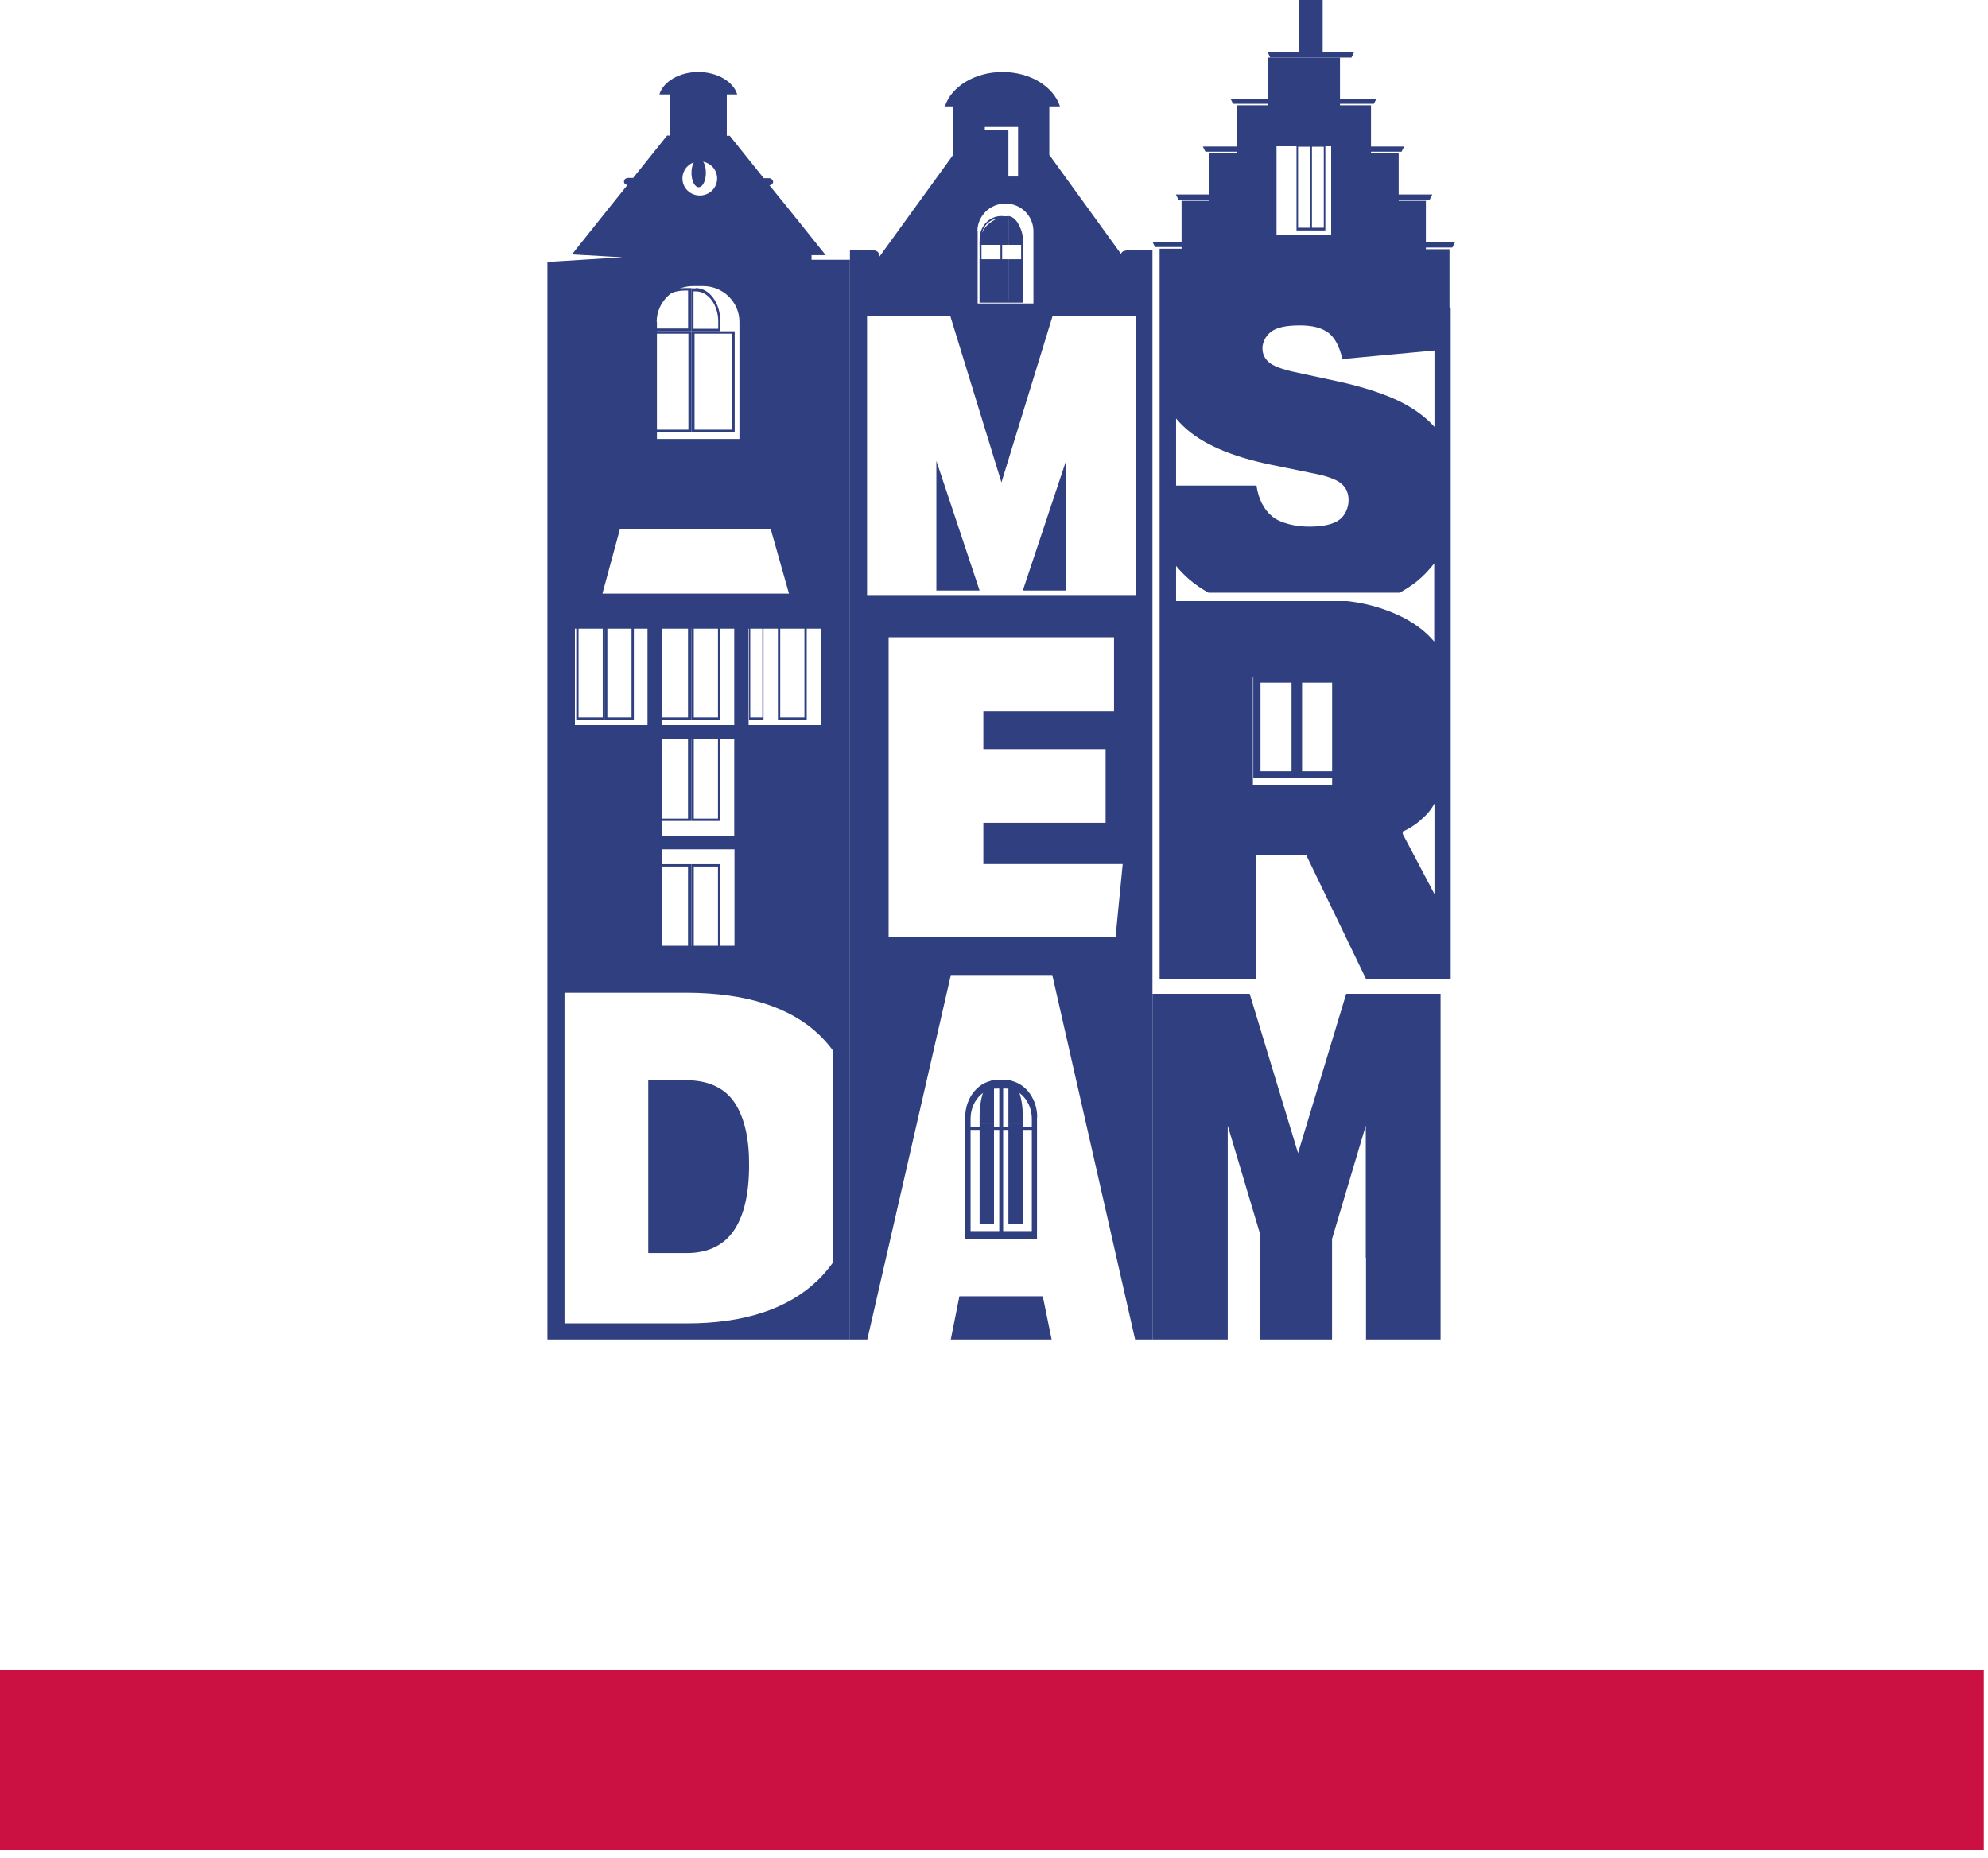
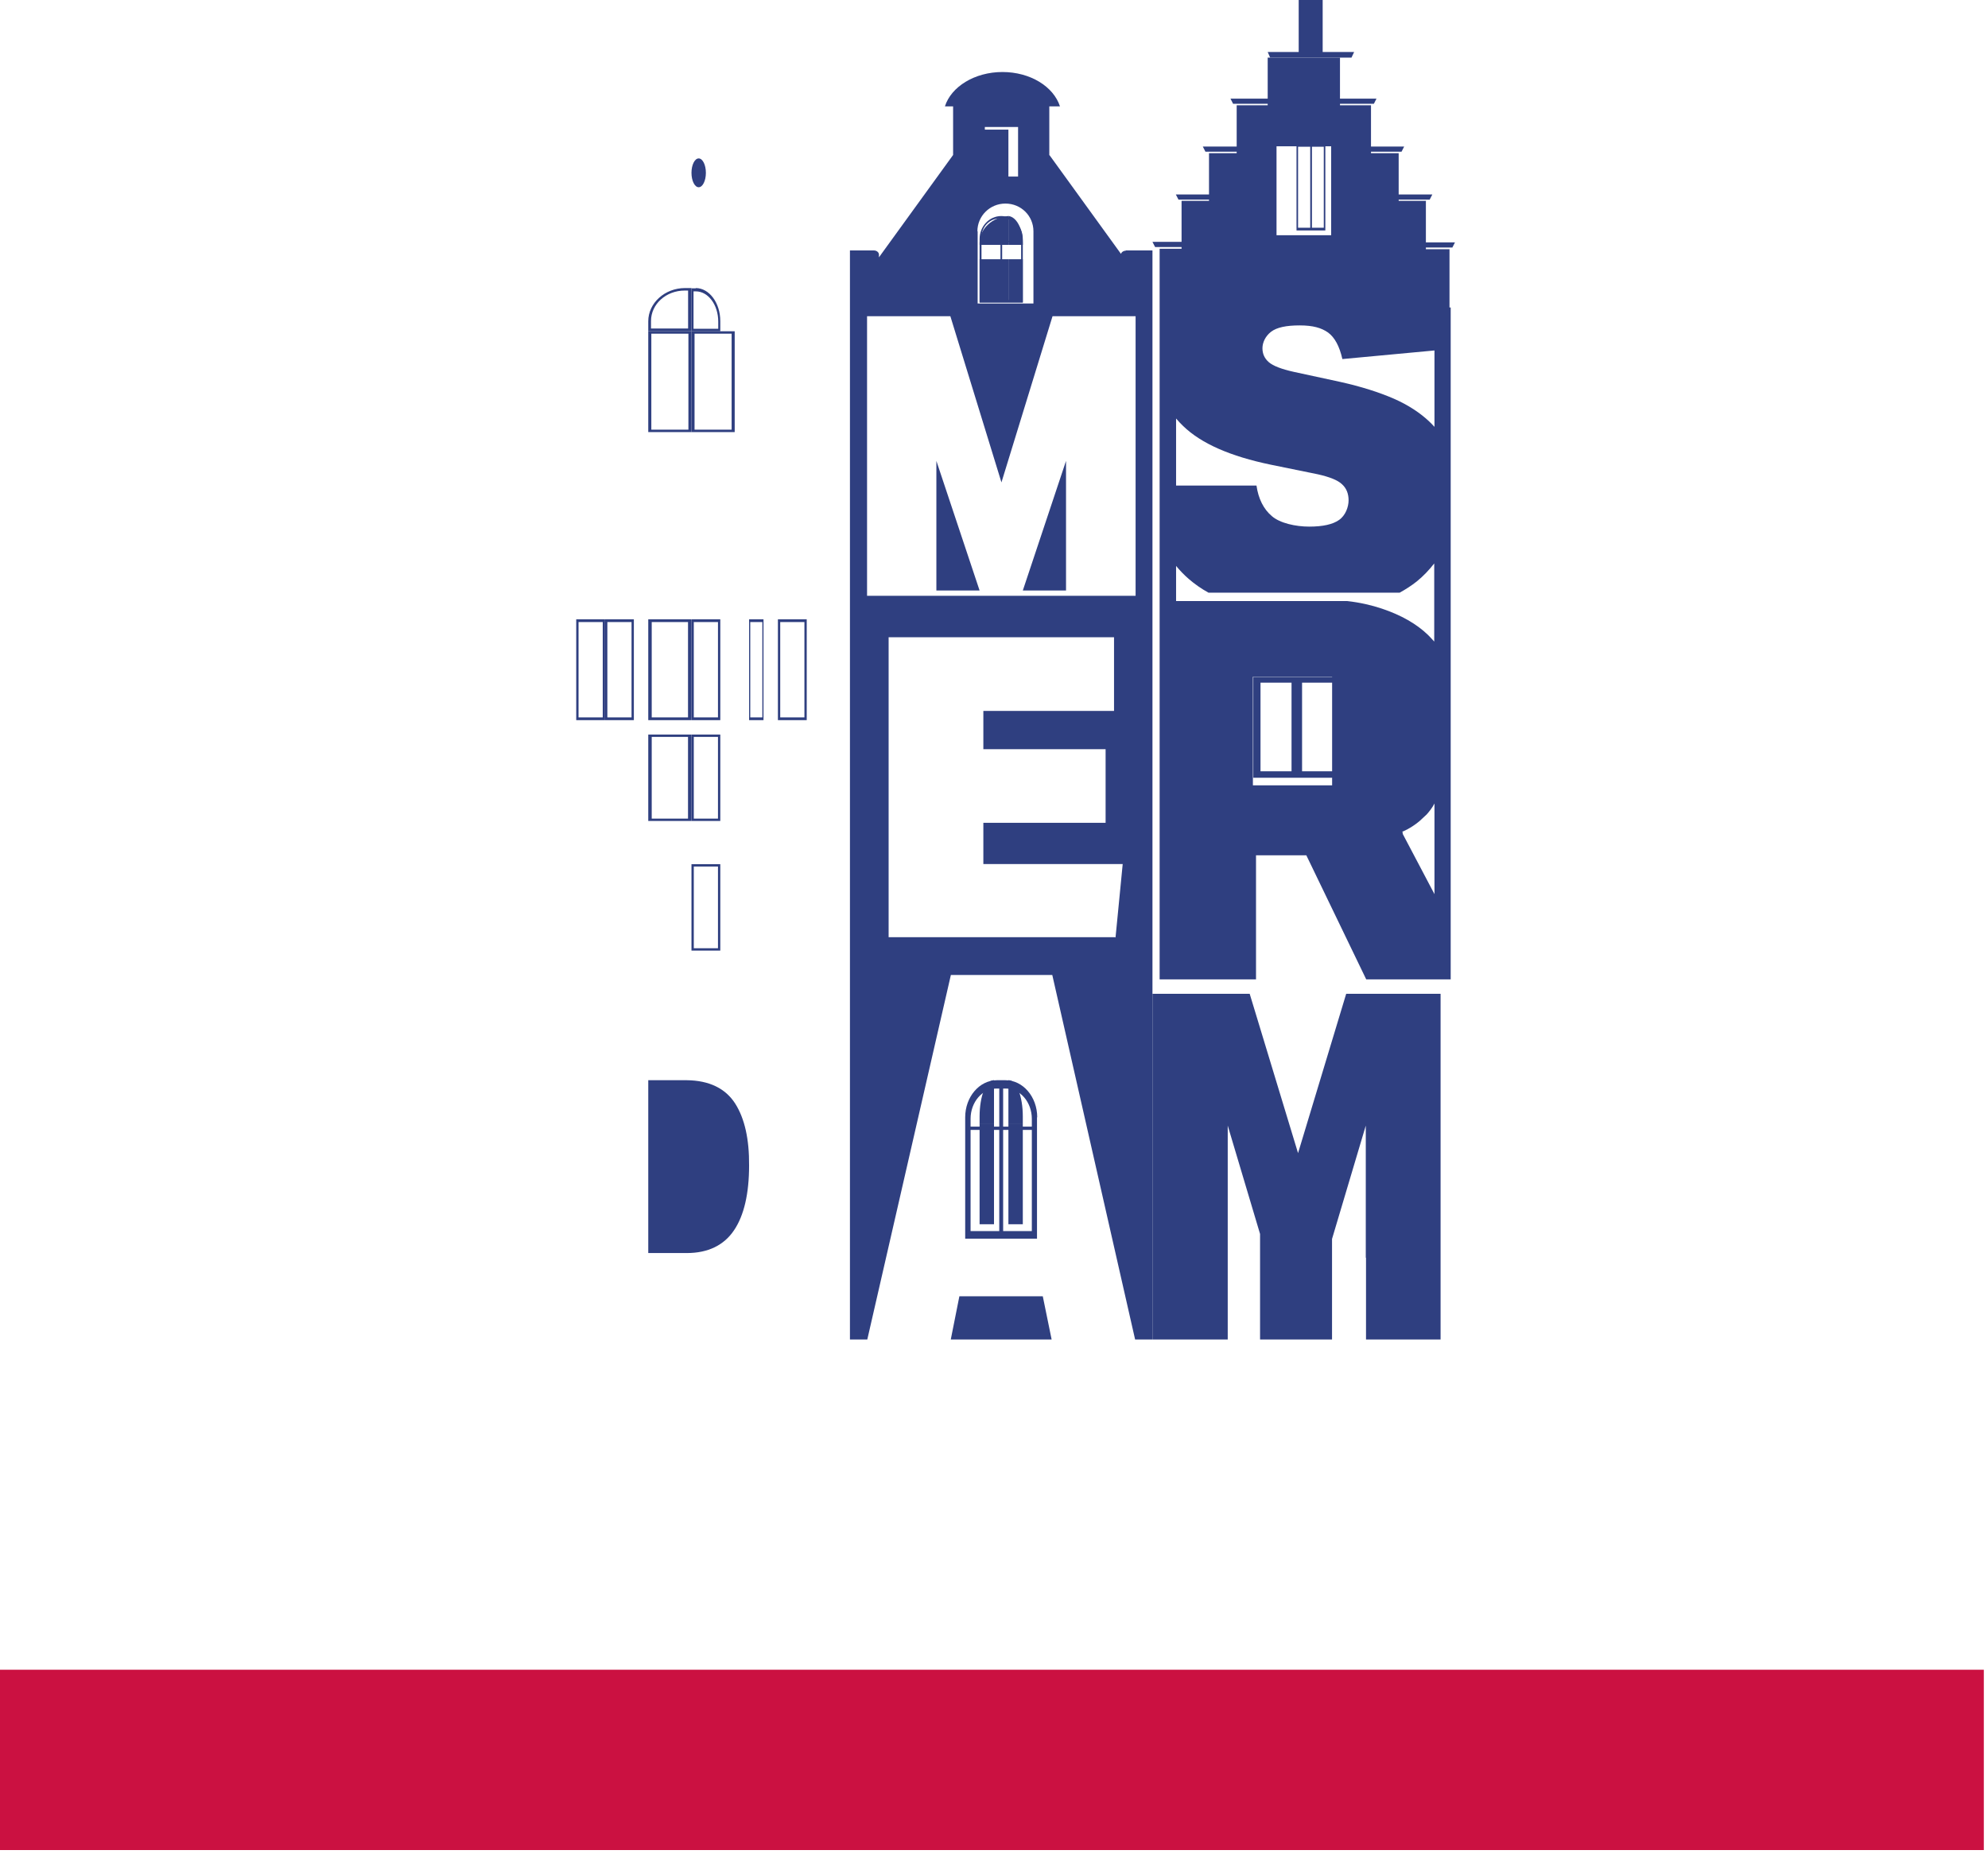
<svg xmlns="http://www.w3.org/2000/svg" width="138" height="129" viewBox="0 0 138 129" fill="none">
  <g clip-path="url(#clip0_7_14)">
    <path d="M137.71 115.93H0V128.45H137.71V115.93Z" fill="#CB1141" />
    <path d="M66.597 90L66 93H73L72.386 90H66.597Z" fill="#2F3F80" />
    <path d="M47.675 75H45V87H47.675C49.142 87 50.257 86.464 50.96 85.409C51.648 84.389 51.999 82.867 51.999 80.931C52.015 79.098 51.694 77.663 51.037 76.625C50.364 75.571 49.233 75.017 47.675 75Z" fill="#2F3F80" />
    <path d="M90.106 80.062L86.749 69H80V93H85.225V87.321V78.152L87.469 85.675V93H92.465V86.021L94.808 78.152V87.321H94.824V93H100V69H93.448L90.106 80.062Z" fill="#2F3F80" />
    <path d="M48.5 13C48.776 13 49 12.552 49 12C49 11.448 48.776 11 48.5 11C48.224 11 48 11.448 48 12C48 12.552 48.224 13 48.5 13Z" fill="#2F3F80" />
-     <path d="M59 18.035H56.334V17.714H57.315L55.474 15.415L54.632 14.366L53.41 12.862C53.565 12.862 53.668 12.743 53.668 12.625C53.668 12.507 53.531 12.371 53.376 12.371H53.015L50.658 9.43H50.452V6.555H51.175C50.916 5.676 49.798 5 48.474 5C47.15 5 46.032 5.676 45.774 6.555H46.496V9.413H46.307L43.951 12.354H43.607C43.435 12.354 43.315 12.473 43.315 12.608C43.315 12.743 43.418 12.828 43.555 12.845L42.334 14.366L41.767 15.076L39.703 17.663L40.614 17.714H40.649L42.059 17.798L43.228 17.866L42.059 17.934L39.066 18.12L38 18.187V93H59V21.518V18.001V18.035ZM57.005 43.649V50.344H51.966V43.649H57.005ZM48.577 11.205C49.231 11.205 49.781 11.729 49.781 12.388C49.781 13.048 49.248 13.572 48.577 13.572C47.907 13.572 47.373 13.048 47.373 12.388C47.373 11.729 47.907 11.205 48.577 11.205ZM45.585 22.346C45.585 20.977 46.72 19.861 48.113 19.861H48.801C50.194 19.861 51.329 20.977 51.329 22.346V30.479H45.602V22.346H45.585ZM43.039 36.717H53.496L54.769 41.214H41.818L43.039 36.717ZM45.929 58.02V51.325H50.968V58.02H45.929ZM50.985 58.967V65.662H45.946V58.967H50.985ZM45.929 50.344V43.649H50.968V50.344H45.929ZM39.909 43.649H44.948V50.344H39.909V43.649ZM57.813 87.674C57.486 88.114 57.142 88.537 56.747 88.909C54.683 90.887 51.639 91.884 47.683 91.884H39.187V68.925H47.683C51.776 68.942 54.855 69.922 56.867 71.85C57.211 72.188 57.538 72.543 57.813 72.932V87.674Z" fill="#2F3F80" />
    <path d="M74 41V32L71 41H74Z" fill="#2F3F80" />
    <path d="M65 41H68L65 32V41Z" fill="#2F3F80" />
    <path d="M78.158 17.406C77.986 17.406 77.848 17.508 77.814 17.627L72.857 10.777H72.839V7.386H73.579C73.132 6.005 71.514 5 69.586 5C67.658 5 66.023 6.022 65.593 7.386H66.161V10.76L61.014 17.866V17.678C61.014 17.525 60.859 17.389 60.67 17.389H59V20.985V41.349V93H60.205L66.006 67.694H73.046L78.795 93H80V20.95V17.389H78.141L78.158 17.406ZM68.364 8.817H70.671V12.259H68.364V8.817ZM67.847 16.06C67.847 15.003 68.708 14.134 69.793 14.134C70.877 14.134 71.738 14.986 71.738 16.06V21.07H67.865V16.06H67.847ZM77.418 65.07H61.685V44.245H77.332V49.358H68.261V52.016H76.747V57.129H68.261V59.992H77.934L77.435 65.104L77.418 65.07ZM78.829 41.366H60.188V21.956H65.971L69.517 33.493L73.063 21.956H78.829V41.366Z" fill="#2F3F80" />
    <path d="M70 9H68V13H70V9Z" fill="#2F3F80" />
    <path d="M98.996 13.945H97.091V13.859H99.245L99.427 13.501H97.091V10.635H95.17V10.533H97.29L97.472 10.175H95.17V7.309H93.017V7.207H95.369L95.551 6.849H93.017V4H87.999V6.849H85.416L85.598 7.207H87.999V7.309H85.846V10.175H83.495L83.677 10.533H85.846V10.635H83.925V13.501H81.623L81.805 13.859H83.925V13.945H82.02V16.793H80L80.182 17.151H82.02V17.271H80.497V22.405C80.497 22.405 80.497 22.422 80.497 22.439V26.874C80.497 26.874 80.497 26.891 80.497 26.908V33.748V37.331C80.497 37.331 80.497 37.347 80.497 37.365V41.748V68H87.188V59.386H90.682L94.839 68H100.702V21.348H100.619V17.305H98.98V17.186H100.818L101 16.827H98.98V13.979L98.996 13.945ZM88.612 10.158H92.405V16.333H88.612V10.158ZM81.656 29.075C81.805 29.245 81.954 29.416 82.12 29.569C83.379 30.797 85.416 31.684 88.215 32.264L91.477 32.93C92.305 33.117 92.868 33.339 93.166 33.629C93.465 33.902 93.614 34.277 93.614 34.738C93.614 35.198 93.398 35.795 92.951 36.102C92.52 36.409 91.825 36.563 90.881 36.563C89.937 36.563 88.844 36.324 88.281 35.829C87.718 35.352 87.353 34.635 87.221 33.714H81.64V29.058L81.656 29.075ZM92.471 54.525H86.972V46.985H92.471V54.525ZM99.576 62.081L97.356 57.868H97.39C97.39 57.851 97.34 57.748 97.34 57.748C97.34 57.748 97.92 57.527 98.532 57.015C98.698 56.861 98.864 56.708 99.029 56.554C99.228 56.333 99.427 56.077 99.576 55.787V62.098V62.081ZM99.576 44.563C99.427 44.392 99.278 44.239 99.129 44.085C98.334 43.318 97.257 42.704 95.932 42.26C95.22 42.021 94.425 41.834 93.514 41.731H81.64V39.292C81.905 39.616 82.203 39.923 82.517 40.196C82.931 40.554 83.395 40.878 83.892 41.151H96.976C97.042 41.151 97.091 41.151 97.158 41.151C97.588 40.913 97.986 40.657 98.35 40.367C98.814 39.991 99.211 39.565 99.559 39.121V44.58L99.576 44.563ZM99.576 24.35V29.637C99.46 29.518 99.36 29.399 99.228 29.279C98.582 28.665 97.754 28.119 96.744 27.676C95.717 27.232 94.491 26.84 93.034 26.516L89.804 25.817C88.96 25.629 88.38 25.407 88.082 25.151C87.784 24.895 87.635 24.571 87.635 24.179C87.635 23.787 87.834 23.343 88.231 23.036C88.629 22.729 89.291 22.593 90.219 22.593C91.146 22.593 91.726 22.763 92.189 23.087C92.653 23.428 92.984 24.043 93.183 24.93L99.576 24.333V24.35Z" fill="#2F3F80" />
    <path d="M93.815 4L94 3.609H91.815V0H90.151V3.609H88L88.168 4H93.815Z" fill="#2F3F80" />
    <path d="M90 16H92V10H90V16ZM91.07 10.188H91.893V15.812H91.07V10.188ZM90.107 10.188H90.952V15.812H90.107V10.188Z" fill="#2F3F80" />
    <path d="M93 47H87V54H93V47ZM89.654 53.552H87.5V47.398H89.654V53.552ZM92.538 53.552H90.385V47.398H92.538V53.552Z" fill="#2F3F80" />
    <path d="M72 77.575C72 76.156 71.012 75 69.799 75H69.201C67.988 75 67 76.156 67 77.575V86H71.985V77.575H72ZM69.365 85.475H67.374V78.451H69.365V85.475ZM69.365 78.223H67.374V77.68C67.374 76.524 68.183 75.578 69.171 75.578H69.365V78.223ZM71.626 85.475H69.635V78.451H71.626V85.475ZM71.626 78.223H69.635V75.578H69.829C70.817 75.578 71.626 76.524 71.626 77.68V78.223Z" fill="#2F3F80" />
    <path d="M69 78H68V85H69V78Z" fill="#2F3F80" />
    <path d="M71 78H70V85H71V78Z" fill="#2F3F80" />
    <path d="M68 77.519V78H69V75H68.974C68.434 75 68 76.122 68 77.519Z" fill="#2F3F80" />
    <path d="M70.026 75H70V78H71V77.519C71 76.122 70.566 75 70.026 75Z" fill="#2F3F80" />
    <path d="M69.507 15C68.673 15 68 15.713 68 16.597V21H71V16.597C71 15.713 70.327 15 69.493 15H69.507ZM69.449 20.829H68.132V16.799H69.449V20.829ZM69.449 16.721H68.132V16.488C68.132 15.76 68.688 15.171 69.376 15.171H69.449V16.721ZM70.883 20.829H69.566V16.799H70.883V20.829ZM70.883 16.721H69.566V15.171H69.639C70.327 15.171 70.883 15.76 70.883 16.488V16.721Z" fill="#2F3F80" />
    <path d="M70 18H68V21H70V18Z" fill="#2F3F80" />
    <path d="M71 18H70V21H71V18Z" fill="#2F3F80" />
    <path d="M68 16.875V17H70V15C68.886 15.075 68 15.875 68 16.875Z" fill="#2F3F80" />
    <path d="M70 15V17H71V16.875C71 15.875 70.557 15.05 70 15Z" fill="#2F3F80" />
    <path d="M45 57H48V51H45V57ZM45.24 51.163H47.76V56.837H45.24V51.163Z" fill="#2F3F80" />
    <path d="M48 57H50V51H48V57ZM48.16 51.163H49.84V56.837H48.16V51.163Z" fill="#2F3F80" />
    <path d="M45 50H48V43H45V50ZM45.24 43.19H47.76V49.81H45.24V43.19Z" fill="#2F3F80" />
    <path d="M48 50H50V43H48V50ZM48.16 43.19H49.84V49.81H48.16V43.19Z" fill="#2F3F80" />
    <path d="M40 50H42V43H40V50ZM40.16 43.19H41.84V49.81H40.16V43.19Z" fill="#2F3F80" />
    <path d="M42 50H44V43H42V50ZM42.16 43.19H43.84V49.81H42.16V43.19Z" fill="#2F3F80" />
    <path d="M53 43H52V50H53V43ZM52.92 49.81H52.08V43.19H52.92V49.81Z" fill="#2F3F80" />
    <path d="M56 43H54V50H56V43ZM55.84 49.81H54.16V43.19H55.84V49.81Z" fill="#2F3F80" />
-     <path d="M48 60H45V66H48V60ZM47.76 65.837H45.24V60.163H47.76V65.837Z" fill="#2F3F80" />
    <path d="M50 60H48V66H50V60ZM49.84 65.837H48.16V60.163H49.84V65.837Z" fill="#2F3F80" />
    <path d="M45 30H48V23H45V30ZM45.213 23.168H47.787V29.832H45.213V23.168Z" fill="#2F3F80" />
    <path d="M48 30H51V23H48V30ZM48.213 23.168H50.787V29.832H48.213V23.168Z" fill="#2F3F80" />
    <path d="M45 22.288V23H48V20H47.553C46.149 20 45 21.038 45 22.308V22.288ZM47.766 22.808H45.191V22.288C45.191 21.115 46.234 20.173 47.532 20.173H47.766V22.788V22.808Z" fill="#2F3F80" />
    <path d="M48.298 20.019H48V23H50V22.293C50 21.032 49.234 20 48.298 20V20.019ZM49.858 22.828H48.142V20.229H48.298C49.163 20.229 49.858 21.166 49.858 22.331V22.847V22.828Z" fill="#2F3F80" />
  </g>
  <defs>
    <clipPath id="clip0_7_14">
      <rect width="137.71" height="128.45" fill="white" />
    </clipPath>
  </defs>
</svg>